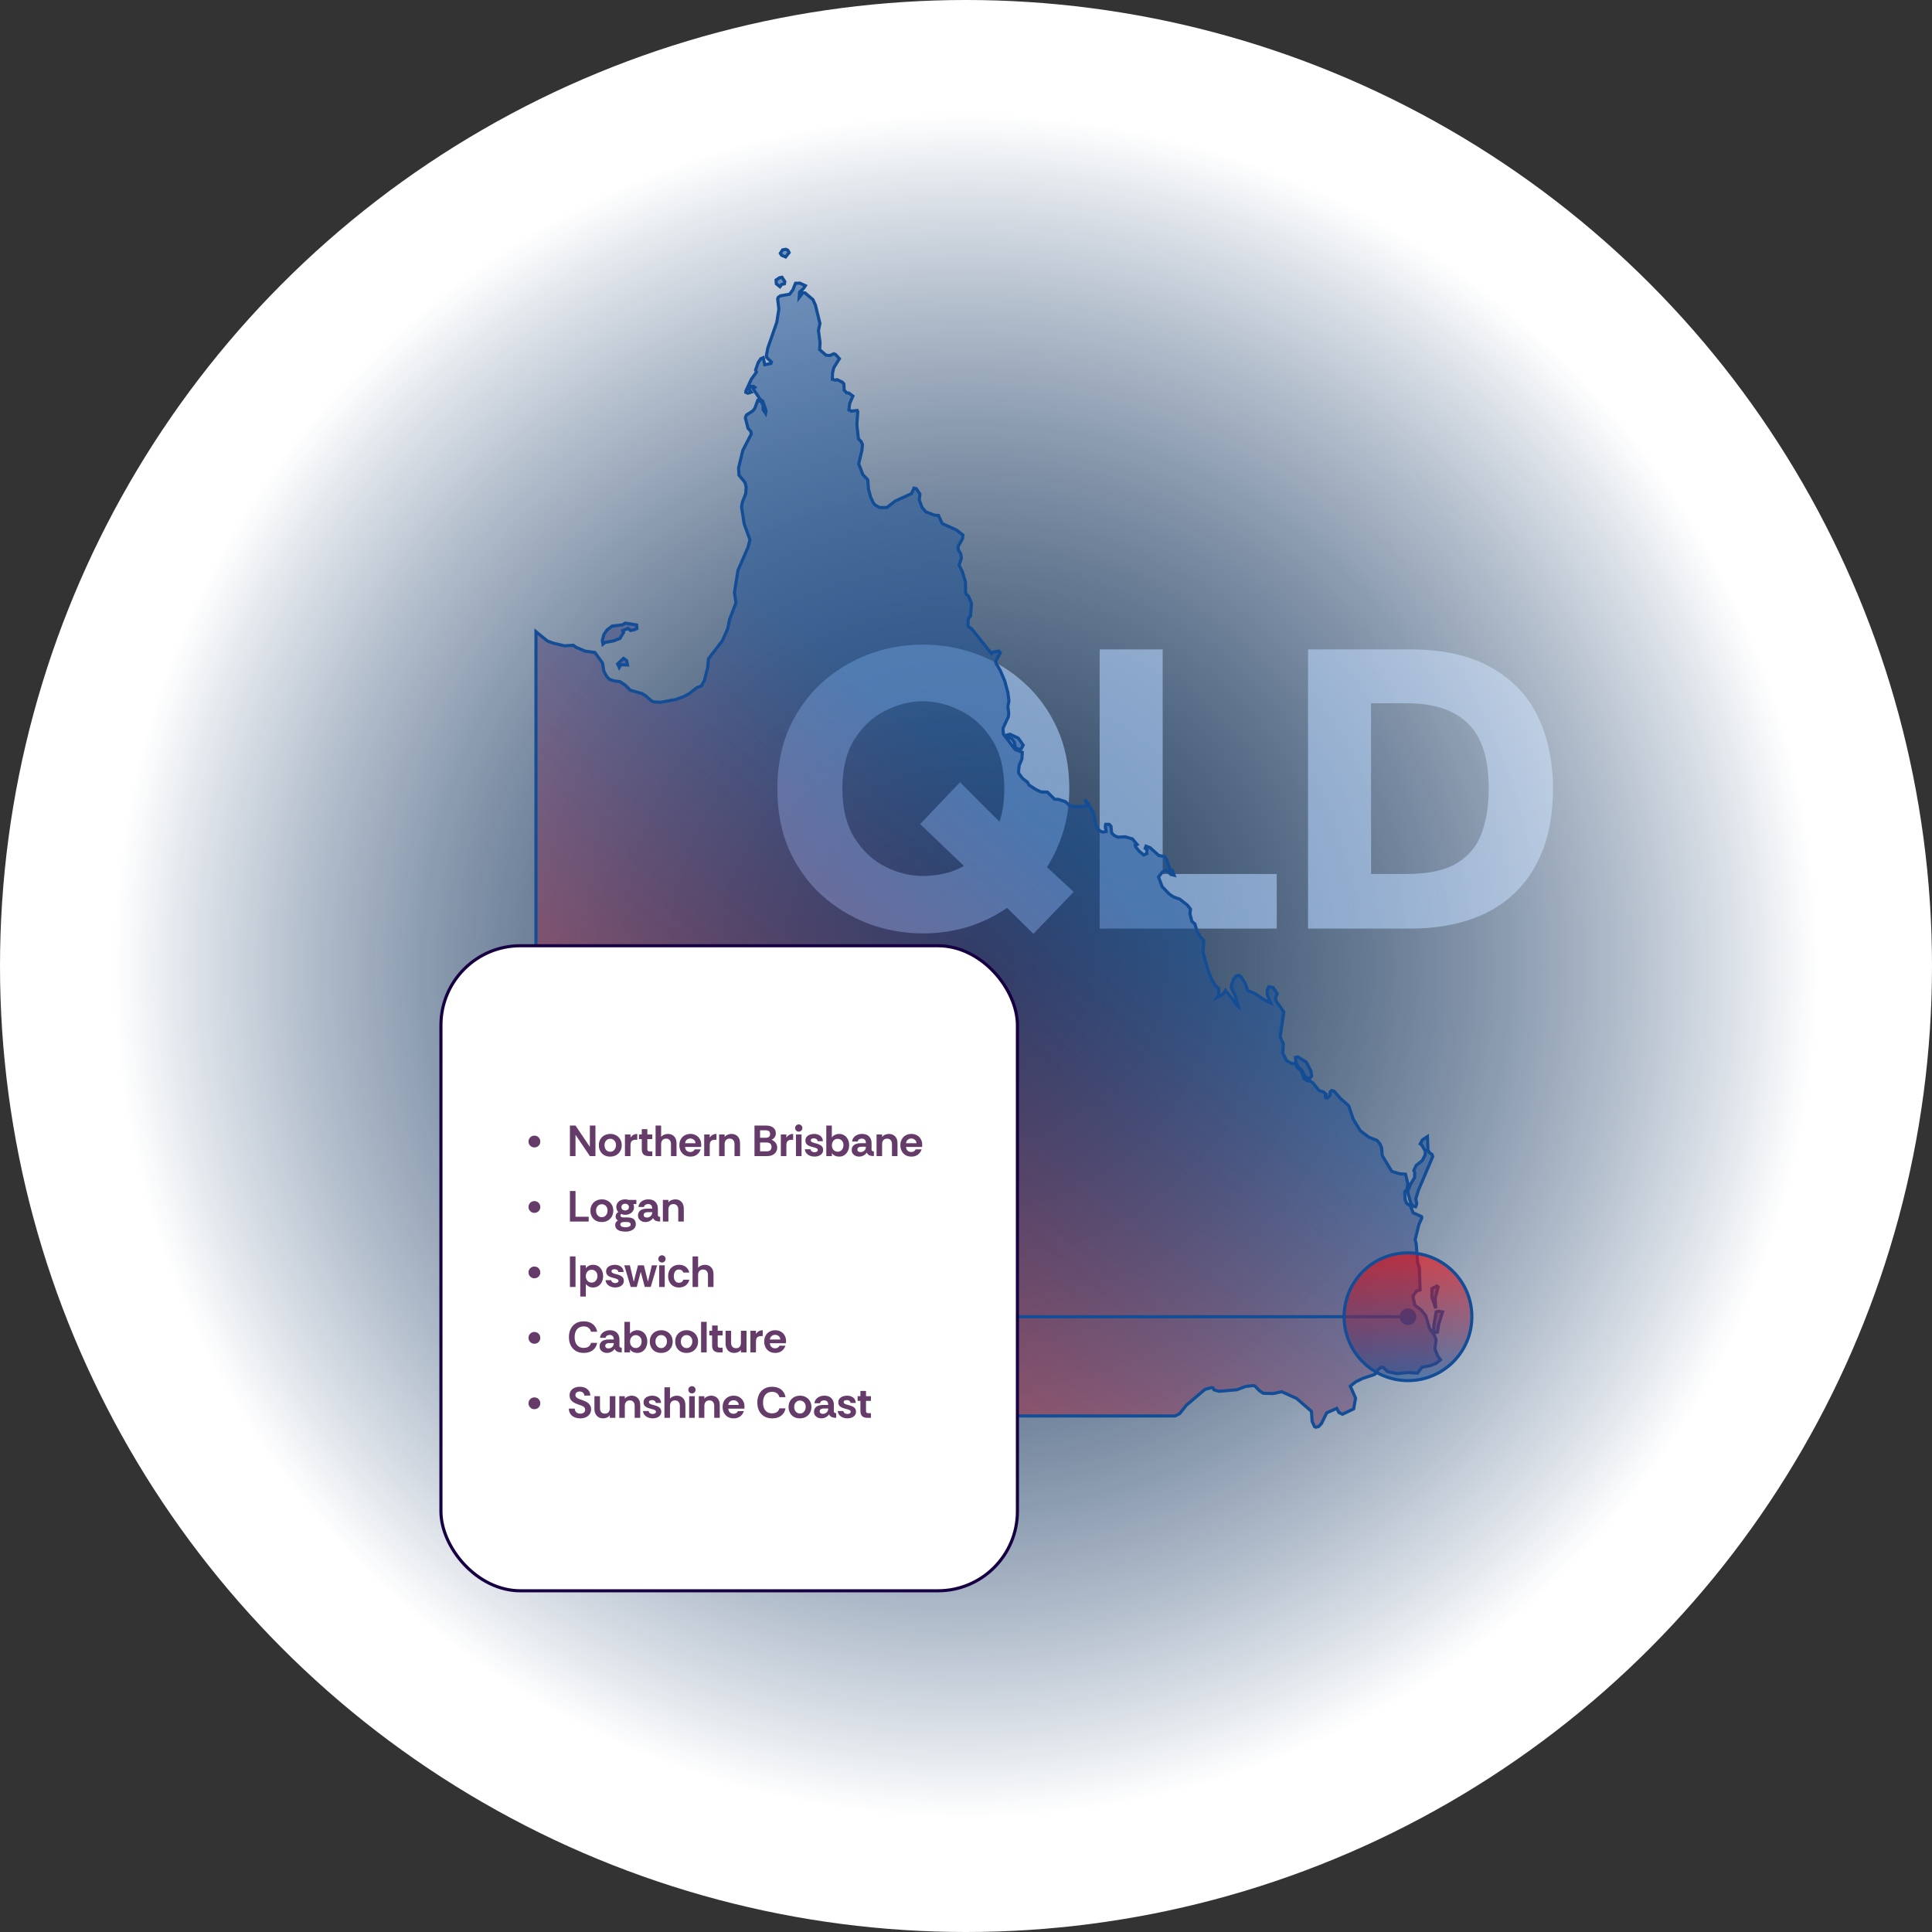
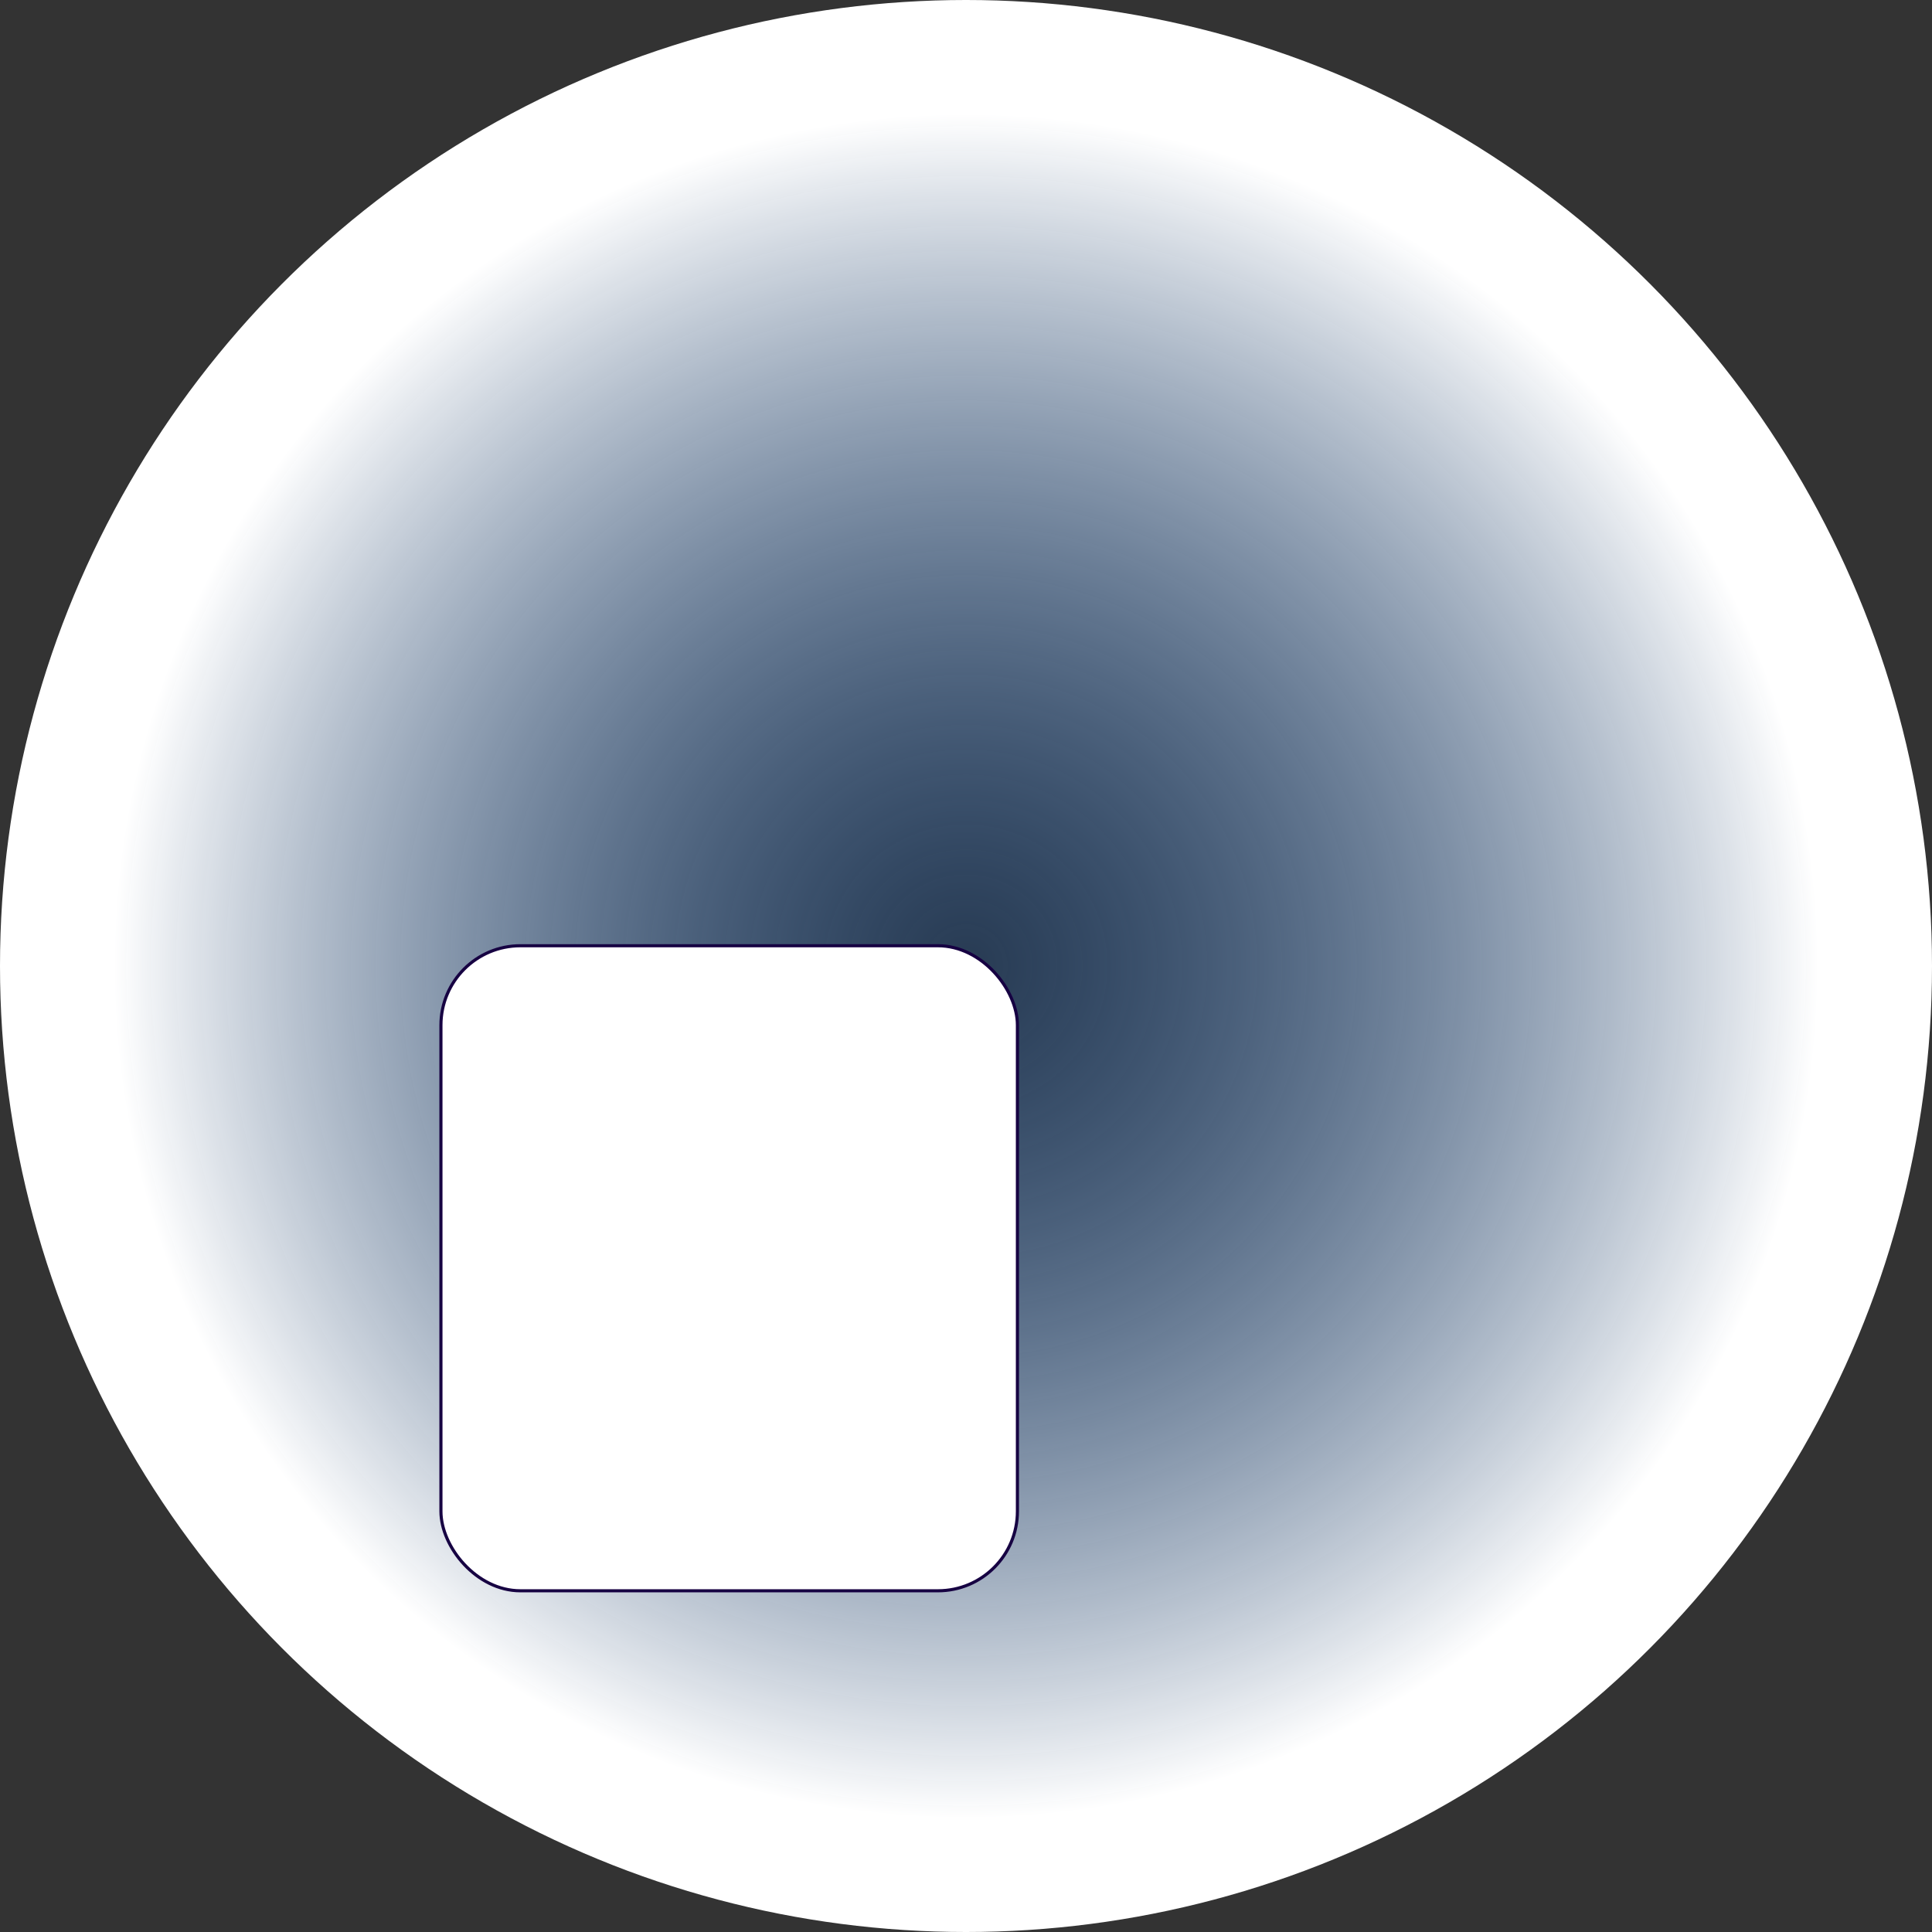
<svg xmlns="http://www.w3.org/2000/svg" width="620" height="620" viewBox="0 0 620 620" fill="none">
  <rect x="0" y="0" width="620" height="620" fill="#333333" stroke="none" />
-   <path d="M331.632 299.664L323.184 291.344C319.344 293.989 315.12 296.037 310.512 297.488C305.904 298.853 301.125 299.536 296.176 299.536C290.032 299.536 284.144 298.469 278.512 296.336C272.965 294.203 267.973 291.131 263.536 287.12C259.184 283.109 255.728 278.245 253.168 272.528C250.693 266.811 249.456 260.368 249.456 253.2C249.456 246.032 250.693 239.589 253.168 233.872C255.728 228.155 259.184 223.291 263.536 219.28C267.973 215.269 272.965 212.197 278.512 210.064C284.144 207.931 290.032 206.864 296.176 206.864C302.32 206.864 308.208 207.931 313.84 210.064C319.472 212.197 324.464 215.269 328.816 219.28C333.253 223.291 336.752 228.155 339.312 233.872C341.872 239.589 343.152 246.032 343.152 253.2C343.152 257.979 342.512 262.501 341.232 266.768C339.952 270.949 338.203 274.789 335.984 278.288L344.56 286.224L331.632 299.664ZM270.32 253.072C270.32 259.387 271.6 264.635 274.16 268.816C276.72 272.912 279.963 275.984 283.888 278.032C287.899 280.08 291.995 281.104 296.176 281.104C298.48 281.104 300.741 280.848 302.96 280.336C305.264 279.824 307.397 279.013 309.36 277.904L295.28 264.464L308.08 251.024L320.752 263.696C321.264 262.16 321.648 260.496 321.904 258.704C322.16 256.912 322.288 255.035 322.288 253.072C322.288 246.672 320.965 241.424 318.32 237.328C315.675 233.147 312.347 230.075 308.336 228.112C304.325 226.064 300.272 225.04 296.176 225.04C292.08 225.04 288.027 226.064 284.016 228.112C280.091 230.075 276.805 233.147 274.16 237.328C271.6 241.424 270.32 246.672 270.32 253.072ZM352.891 298V208.4H373.115V280.464H409.723V298H352.891ZM419.766 298V208.4H452.406C463.158 208.4 471.905 210.363 478.646 214.288C485.473 218.128 490.465 223.419 493.622 230.16C496.779 236.816 498.358 244.453 498.358 253.072C498.358 262.885 496.481 271.163 492.726 277.904C489.057 284.56 483.766 289.595 476.854 293.008C470.027 296.336 461.878 298 452.406 298H419.766ZM439.99 280.464H451.382C458.379 280.464 463.755 279.312 467.51 277.008C471.35 274.704 473.995 271.504 475.446 267.408C476.982 263.312 477.75 258.533 477.75 253.072C477.75 243.429 475.531 236.475 471.094 232.208C466.742 227.856 460.171 225.68 451.382 225.68H439.99V280.464Z" fill="#B4C6DE" />
  <circle cx="310" cy="310" r="310" fill="url(#paint0_radial_45_21)" />
-   <path d="M396.198 321.48V321.79L397.354 322.893L396.388 319.568L395.164 317.052L395.181 316.105L395.905 314.192L396.647 313.227L397.474 313.003L398.13 313.279L399.561 315.484L400.406 317.879L402.682 318.81L405.648 320.843L407.769 321.808L406.682 319.24L406.665 317.724L407.182 316.673L408.545 316.914L409.872 318.896L409.32 320.171L409.458 321.153L411.993 324.754L410.803 332.801L411.855 334.972L411.631 337.866L412.873 340.382L414.39 341.209L415.787 341.416L416.321 342.639L417.597 343.604L418.494 346.188L419.822 346.912H420.442L421.322 347.532L423.305 349.979L424.581 350.358L425.581 351.151L425.288 351.616L425.409 352.184L425.926 352.391L426.84 351.495L426.874 350.392L427.323 349.962L428.15 350.203L430.099 352.443L432.823 354.872L434.254 359.128L436.531 362.85L439.255 364.935L441.893 365.969L442.824 367.037L443.376 368.364L443.566 370.827L446.635 375.91L449.204 376.686L451.049 376.806L451.774 379.839L451.55 381.665L450.791 382.441L450.894 384.853L451.308 386.007L451.929 386.593L452.498 386.748L453.498 389.195L456.188 390.418L456.257 390.918L455.36 392.865L454.136 397.862L454.481 399.205L454.946 405.357L455.464 406.614L455.722 413.972L454.567 414.333L453.429 415.936L453.998 418.796L456.05 420.381L457.567 422.277L458.74 426.291L460.326 428.514L460.878 430.013L460.464 432.821L461.395 435.165L462.258 436.371L460.861 437.508L458.809 438.301L456.309 438.766L454.877 440.661L451.791 440.454L448.29 440.816L445.221 440.144L443.997 438.886L443.169 438.766L442.1 439.662L441.721 440.627L440.962 441.144L437.237 442.367L435.134 443.401L433.323 444.831L435.013 448.656L434.41 452.119L430.823 453.842L429.668 453.291L428.978 451.964L425.753 453.394L424.064 456.84L423.167 457.788L422.253 458.012L421.839 457.822L421.08 456.134L420.856 452.895L416.08 448.777L411.355 446.623L408.527 447.209L405.406 447.122L404.113 446.244L402.682 444.762L402.164 444.641L399.63 444.951L396.94 445.985L391.18 446.485L389.542 446.003L389.249 445.382L388.766 445.296L386.697 445.865L380.714 450.948L378.524 453.687L377.093 454.394H321H297.17H268.028L230.438 454.376L228.196 454.428L228.162 391.469H172V202.713L175.638 205.677L177.432 206.366L181.104 207.245L183.967 207.072L184.864 207.727L187.778 208.95L190.916 209.398L193.365 212.793L193.761 215.308L194.709 217.135L195.606 218.013L197.037 218.513L198.917 218.737L200.762 219.96L202.279 221.494L205.987 222.562L207.263 223.32L209.073 224.94L209.815 225.25L211.936 225.371L216.884 224.475L219.454 223.527L221.057 222.665L223.644 220.667L225.058 220.167L226.041 218.375L227.093 214.309L227.368 211.397L231.817 205.625L233.542 201.731L234.093 198.905L236.18 193.426L235.697 190.169L236.818 183.036L240.077 175.576L240.663 173.215L238.818 168.149L237.973 162.722L238.249 161.137L239.318 158.397L239.456 156.261L239.042 154.762L237.163 152.522L237.007 150.213L238.37 144.561L241.111 139.237L240.904 138.393L240.042 137.428L239.197 134.12L239.353 133.568L239.594 133.138L241.508 131.932L242.232 131.053L243.146 128.52L244.267 128.865L244.87 129.898L244.888 131.432L245.681 132.638L245.836 131.828L244.784 128.761L243.957 128.158L241.68 124.747L242.232 124.299L241.87 124.023L240.646 123.937L240.491 125.057L241.077 125.849L239.991 126.194L239.335 125.901L239.37 125.47L241.129 121.662L242.767 119.405L242.474 118.751L243.319 116.338L244.129 115.132L244.939 114.77L245.405 117.045L247.405 116.648L247.56 116.183L246.043 114.701L245.974 113.926L246.388 111.721L249.268 103.45L249.94 99.229L249.561 95.903L249.733 95.438L250.423 94.939L253.389 94.422L254.441 93.026L255.285 90.907L256.682 90.855L258.441 91.682L257.855 92.578L256.613 93.715L256.475 95.455L257.665 93.939L258.338 93.991L260.872 96.145L261.683 97.919L263.131 103.812L262.648 106.086L263.166 109.963L263.028 112.186L265.062 113.978L266.356 114.081L267.58 113.53L268.115 113.737L269.373 115.115L267.563 118.027L267.183 119.629L267.097 121.714L268.063 121.99L268.649 121.835L270.304 122.645L270.822 123.213L270.891 125.212L271.718 126.073L272.425 126.142L273.701 127.107L272.667 129.502L272.425 131.518L273.236 131.932L275.081 131.725L275.271 132.104L274.977 136.291L275.409 140.219L275.546 140.909L276.288 141.615L276.771 142.649L276.616 144.441L275.564 148.852L276.891 152.298L278.478 153.969L278.719 157.07L279.443 159.638L280.288 161.447L280.926 162.136L282.271 162.86L284.599 162.877L287.255 160.809L292.531 158.397L293.307 156.657L294.049 156.829L295.221 158.587L294.997 160.413L295.894 162.842L297.066 164.238L299.894 165.324L301.17 165.41L302.343 168.012L306.964 170.096L309.016 171.699L308.895 172.836L307.481 175.334L307.55 176.472L308.292 177.695L308.533 179.125L307.774 181.348L308.826 183.432L309.844 186.896V190.393L310.792 191.341L311.775 193.633L311.464 197.596L310.757 198.578L310.637 200.576L310.809 201.145L311.792 201.765L318.189 209.743L318.81 209.226L320.552 208.933L321 209.484L319.551 212.224L319.638 212.827L320.965 215.101L322.431 218.53L323.431 222.2L323.776 224.905L323.431 226.766L323.707 228.765L323.586 230.057L321.862 233.71L322 235.588L325.794 240.55L328.07 241.412L327.932 243.6L327.087 245.564L326.845 247.649L327.018 248.304L328.104 249.751L329.742 251.026L330.208 251.922L332.398 253.352L334.07 254.145L336.122 254.197L338.416 256.488L339.692 256.54L341.916 257.264L343.175 258.452L345.313 258.9L348.658 258.642L348.934 258.056L348.089 256.592L349.158 257.815L350.969 261.071L351.71 264.862L352.159 265.775L353.107 266.792L354.124 267.033L354.987 266.826L354.693 265.224L354.831 264.535L355.97 264.552L356.521 265.138L356.745 267.326L357.642 268.17L358.763 268.653L361.108 268.549L363.419 269.221L364.902 271.013L364.298 271.254L364.453 271.789L365.557 273.15L367.04 274.356L368.023 273.925L368.092 272.753L367.505 272.219L367.764 271.53L369.057 272.013L371.885 274.545L373.678 274.873L374.316 275.752L375.506 279.094L376.213 279.284L376.782 280.869L375.73 280.61L374.834 279.697L374.075 279.335L373.161 279.714L371.782 281.42L372.937 284.522L375.196 286.882L376.541 287.813L378.541 288.519L381.024 290.449L382.042 291.741L381.852 293.223L382.507 295.704L383.438 296.497L384.162 298.874L385.232 300.752L386.301 301.769L386.059 305.577L387.766 311.676L389.06 314.812L390.249 316.518L391.06 317.173L391.111 319.223L390.542 320.085L391.801 319.447L392.801 318.62L393.267 317.845L396.198 321.48ZM454.308 387.265L453.498 387.093L452.739 386.076L451.722 382.372L452.722 379.925L453.981 377.84L453.964 376.065L453.705 375.617L454.481 373.998L456.429 372.43L457.292 370.741L457.447 369.828L457.257 369.122L456.136 367.295L455.774 367.088L456.481 365.779L458.085 364.728L458.24 368.932L458.671 369.88L459.568 370.466L459.757 371.189L455.188 381.941L454.36 384.646L454.636 386.317L454.308 387.265ZM193.485 206.71L193.296 205.573L193.796 203.592L194.865 202.11L196.434 200.921L199.676 200.525L200.693 199.973L204.297 200.559L204.4 201.696L203.59 202.076L202.366 202.334L201.555 201.679L199.831 202.368L200.107 202.971L198.951 204.884L196.865 205.677L194.158 206.176L193.485 206.71ZM419.598 346.085L418.58 345.137L417.856 343.535L416.597 342.398L415.873 340.778L415.701 339.365L416.528 339.176L419.149 340.83L419.511 341.433L420.718 343.742L420.943 345.327L420.442 345.93L419.598 346.085ZM327.173 240.516L325.88 240.016L325.518 238.224L324.69 237.104L323.828 236.691L323.362 235.829L324.138 235.64L326.794 236.88L328.346 239.12L327.794 240.189L327.173 240.516ZM460.395 427.583L460.068 426.86L460.171 425.068L460.895 420.967L461.62 420.795L462.913 421.019L461.671 425.12L461.275 427.48L460.395 427.583ZM460.74 419.864L459.499 416.384V413.558L461.102 412.679L461.516 412.99L460.551 416.642L460.74 419.864ZM250.302 92.009L249.13 91.062L249.043 89.873L250.164 89.132L250.94 88.977L251.854 90.355L251.733 91.062L250.837 91.286L250.302 92.009ZM252.113 82.464L250.819 81.912L250.423 81.292L251.147 80.189L252.182 80L252.802 80.293L253.233 81.051L252.113 82.464ZM198.727 214.188L198.193 213.068L200.107 211.276L201.072 211.966L201.383 213.396L199.176 213.344L198.727 214.188Z" fill="url(#paint1_linear_45_21)" fill-opacity="0.48" stroke="#134D96" />
-   <path d="M451.839 419.885C450.366 419.885 449.172 421.079 449.172 422.551C449.172 424.024 450.366 425.218 451.839 425.218C453.311 425.218 454.505 424.024 454.505 422.551C454.505 421.079 453.311 419.885 451.839 419.885ZM326.839 422.551L326.839 423.051L451.839 423.051L451.839 422.551L451.839 422.051L326.839 422.051L326.839 422.551Z" fill="#134D96" />
-   <circle cx="451.839" cy="422.551" r="20.5" fill="url(#paint2_linear_45_21)" fill-opacity="0.57" stroke="#134D96" />
  <rect x="141.5" y="303.5" width="185" height="207" rx="25.5" fill="white" stroke="#160042" />
-   <path d="M171.487 368.228C171.141 368.228 170.824 368.144 170.535 367.976C170.255 367.808 170.026 367.579 169.849 367.29C169.681 367.001 169.597 366.683 169.597 366.338C169.597 365.983 169.681 365.661 169.849 365.372C170.026 365.083 170.255 364.854 170.535 364.686C170.824 364.518 171.141 364.434 171.487 364.434C171.851 364.434 172.173 364.518 172.453 364.686C172.742 364.854 172.971 365.083 173.139 365.372C173.307 365.661 173.391 365.983 173.391 366.338C173.391 366.693 173.307 367.015 173.139 367.304C172.971 367.584 172.742 367.808 172.453 367.976C172.173 368.144 171.851 368.228 171.487 368.228ZM182.896 371V361.2H184.688L189.294 368.046V361.2H191.086V371H189.294L184.688 364.168V371H182.896ZM195.793 371.168C195.093 371.168 194.468 371.019 193.917 370.72C193.376 370.412 192.951 369.983 192.643 369.432C192.335 368.881 192.181 368.247 192.181 367.528C192.181 366.772 192.345 366.123 192.671 365.582C193.007 365.031 193.451 364.611 194.001 364.322C194.561 364.033 195.177 363.888 195.849 363.888C196.549 363.888 197.175 364.042 197.725 364.35C198.276 364.649 198.71 365.069 199.027 365.61C199.354 366.151 199.517 366.791 199.517 367.528C199.517 368.228 199.359 368.853 199.041 369.404C198.724 369.955 198.285 370.389 197.725 370.706C197.175 371.014 196.531 371.168 195.793 371.168ZM195.821 369.614C196.195 369.614 196.517 369.521 196.787 369.334C197.067 369.138 197.287 368.881 197.445 368.564C197.604 368.237 197.683 367.883 197.683 367.5C197.683 367.061 197.595 366.688 197.417 366.38C197.249 366.072 197.025 365.839 196.745 365.68C196.465 365.521 196.157 365.442 195.821 365.442C195.457 365.442 195.135 365.531 194.855 365.708C194.585 365.885 194.37 366.133 194.211 366.45C194.062 366.758 193.987 367.117 193.987 367.528C193.987 367.939 194.067 368.303 194.225 368.62C194.393 368.937 194.617 369.185 194.897 369.362C195.177 369.53 195.485 369.614 195.821 369.614ZM200.554 371V364.056H202.332V365.092C202.574 364.7 202.882 364.401 203.256 364.196C203.629 363.991 204.044 363.888 204.502 363.888V365.764H204.026C203.456 365.764 203.032 365.899 202.752 366.17C202.472 366.441 202.332 366.893 202.332 367.528V371H200.554ZM208.206 371C207.459 371 206.894 370.818 206.512 370.454C206.138 370.09 205.952 369.544 205.952 368.816V365.554H205.056V364.056H205.952V362.362H207.744V364.056H209.326V365.554H207.744V368.83C207.744 369.091 207.814 369.269 207.954 369.362C208.094 369.455 208.276 369.502 208.5 369.502H209.326V371H208.206ZM210.384 371V361.2H212.162V364.868C212.405 364.541 212.727 364.299 213.128 364.14C213.539 363.972 213.949 363.888 214.36 363.888C215.163 363.888 215.821 364.149 216.334 364.672C216.847 365.185 217.104 365.932 217.104 366.912V371H215.326V367.15C215.326 366.627 215.191 366.207 214.92 365.89C214.659 365.563 214.271 365.4 213.758 365.4C213.245 365.4 212.848 365.563 212.568 365.89C212.297 366.207 212.162 366.627 212.162 367.15V371H210.384ZM221.563 371.168C220.835 371.168 220.205 371.009 219.673 370.692C219.151 370.375 218.745 369.941 218.455 369.39C218.166 368.839 218.021 368.219 218.021 367.528C218.021 366.791 218.171 366.151 218.469 365.61C218.768 365.069 219.183 364.649 219.715 364.35C220.247 364.042 220.863 363.888 221.563 363.888C222.254 363.888 222.856 364.037 223.369 364.336C223.892 364.635 224.298 365.045 224.587 365.568C224.886 366.091 225.035 366.693 225.035 367.374C225.035 367.495 225.031 367.617 225.021 367.738C225.012 367.85 224.998 367.957 224.979 368.06H219.827C219.855 368.387 219.939 368.676 220.079 368.928C220.229 369.171 220.425 369.362 220.667 369.502C220.919 369.633 221.204 369.698 221.521 369.698C221.848 369.698 222.128 369.628 222.361 369.488C222.604 369.348 222.795 369.133 222.935 368.844H224.853C224.723 369.255 224.513 369.637 224.223 369.992C223.934 370.347 223.565 370.631 223.117 370.846C222.679 371.061 222.161 371.168 221.563 371.168ZM219.841 366.87H223.187C223.178 366.403 223.005 366.035 222.669 365.764C222.343 365.493 221.955 365.358 221.507 365.358C221.125 365.358 220.77 365.479 220.443 365.722C220.117 365.955 219.916 366.338 219.841 366.87ZM225.984 371V364.056H227.762V365.092C228.004 364.7 228.312 364.401 228.686 364.196C229.059 363.991 229.474 363.888 229.932 363.888V365.764H229.456C228.886 365.764 228.462 365.899 228.182 366.17C227.902 366.441 227.762 366.893 227.762 367.528V371H225.984ZM230.769 371V364.056H232.547V364.868C232.789 364.541 233.111 364.299 233.513 364.14C233.923 363.972 234.334 363.888 234.745 363.888C235.547 363.888 236.205 364.149 236.719 364.672C237.232 365.185 237.489 365.932 237.489 366.912V371H235.711V367.15C235.711 366.627 235.575 366.207 235.305 365.89C235.043 365.563 234.656 365.4 234.143 365.4C233.629 365.4 233.233 365.563 232.953 365.89C232.682 366.207 232.547 366.627 232.547 367.15V371H230.769ZM242.123 371V361.2H245.833C246.85 361.2 247.625 361.429 248.157 361.886C248.698 362.334 248.969 362.927 248.969 363.664C248.969 364.205 248.838 364.649 248.577 364.994C248.315 365.33 247.989 365.582 247.597 365.75C247.923 365.871 248.222 366.053 248.493 366.296C248.773 366.539 248.997 366.828 249.165 367.164C249.333 367.491 249.417 367.85 249.417 368.242C249.417 368.755 249.291 369.222 249.039 369.642C248.787 370.062 248.423 370.393 247.947 370.636C247.471 370.879 246.887 371 246.197 371H242.123ZM243.915 369.474H246.029C246.561 369.474 246.953 369.353 247.205 369.11C247.466 368.867 247.597 368.517 247.597 368.06C247.597 367.603 247.461 367.253 247.191 367.01C246.92 366.767 246.523 366.646 246.001 366.646H243.915V369.474ZM243.915 365.12H245.679C246.183 365.12 246.551 365.022 246.785 364.826C247.018 364.621 247.135 364.317 247.135 363.916C247.135 363.533 247.018 363.239 246.785 363.034C246.561 362.829 246.183 362.726 245.651 362.726H243.915V365.12ZM250.579 371V364.056H252.357V365.092C252.6 364.7 252.908 364.401 253.281 364.196C253.655 363.991 254.07 363.888 254.527 363.888V365.764H254.051C253.482 365.764 253.057 365.899 252.777 366.17C252.497 366.441 252.357 366.893 252.357 367.528V371H250.579ZM256.33 363.16C256.013 363.16 255.738 363.048 255.504 362.824C255.28 362.591 255.168 362.315 255.168 361.998C255.168 361.671 255.28 361.396 255.504 361.172C255.738 360.948 256.013 360.836 256.33 360.836C256.657 360.836 256.932 360.948 257.156 361.172C257.38 361.396 257.492 361.671 257.492 361.998C257.492 362.315 257.38 362.591 257.156 362.824C256.932 363.048 256.657 363.16 256.33 363.16ZM255.434 371V364.056H257.226V371H255.434ZM261.378 371.168C260.856 371.168 260.366 371.075 259.908 370.888C259.451 370.692 259.073 370.417 258.774 370.062C258.485 369.707 258.326 369.292 258.298 368.816H260.09C260.137 369.115 260.282 369.348 260.524 369.516C260.776 369.684 261.056 369.768 261.364 369.768C261.626 369.768 261.868 369.712 262.092 369.6C262.326 369.479 262.442 369.292 262.442 369.04C262.442 368.844 262.358 368.69 262.19 368.578C262.022 368.466 261.826 368.377 261.602 368.312C261.378 368.247 261.173 368.191 260.986 368.144C260.52 368.032 260.095 367.901 259.712 367.752C259.33 367.593 259.026 367.379 258.802 367.108C258.578 366.828 258.466 366.459 258.466 366.002C258.466 365.554 258.592 365.171 258.844 364.854C259.106 364.537 259.446 364.299 259.866 364.14C260.296 363.972 260.758 363.888 261.252 363.888C262.027 363.888 262.68 364.084 263.212 364.476C263.744 364.868 264.034 365.447 264.08 366.212H262.386C262.358 365.913 262.232 365.689 262.008 365.54C261.794 365.381 261.523 365.302 261.196 365.302C260.935 365.302 260.702 365.349 260.496 365.442C260.291 365.535 260.188 365.713 260.188 365.974C260.188 366.161 260.272 366.315 260.44 366.436C260.608 366.548 260.809 366.641 261.042 366.716C261.276 366.781 261.481 366.837 261.658 366.884C262.144 367.005 262.568 367.145 262.932 367.304C263.306 367.463 263.6 367.677 263.814 367.948C264.029 368.219 264.141 368.583 264.15 369.04C264.15 369.497 264.02 369.885 263.758 370.202C263.506 370.519 263.17 370.762 262.75 370.93C262.33 371.089 261.873 371.168 261.378 371.168ZM269.283 371.168C268.816 371.168 268.378 371.079 267.967 370.902C267.566 370.715 267.23 370.431 266.959 370.048V371H265.167V361.2H266.945V365.036C267.206 364.653 267.542 364.369 267.953 364.182C268.364 363.986 268.807 363.888 269.283 363.888C269.946 363.888 270.515 364.051 270.991 364.378C271.476 364.695 271.85 365.129 272.111 365.68C272.372 366.221 272.503 366.828 272.503 367.5C272.503 368.163 272.372 368.774 272.111 369.334C271.85 369.894 271.476 370.342 270.991 370.678C270.515 371.005 269.946 371.168 269.283 371.168ZM268.807 369.6C269.18 369.6 269.507 369.507 269.787 369.32C270.067 369.133 270.286 368.881 270.445 368.564C270.604 368.237 270.683 367.883 270.683 367.5C270.683 367.061 270.594 366.693 270.417 366.394C270.249 366.086 270.02 365.853 269.731 365.694C269.451 365.535 269.143 365.456 268.807 365.456C268.443 365.456 268.121 365.545 267.841 365.722C267.57 365.899 267.356 366.147 267.197 366.464C267.038 366.772 266.959 367.127 266.959 367.528C266.959 367.939 267.038 368.303 267.197 368.62C267.365 368.928 267.589 369.171 267.869 369.348C268.149 369.516 268.462 369.6 268.807 369.6ZM275.662 371.168C275.252 371.168 274.869 371.084 274.514 370.916C274.16 370.748 273.87 370.51 273.646 370.202C273.432 369.885 273.324 369.511 273.324 369.082C273.324 368.569 273.45 368.149 273.702 367.822C273.954 367.495 274.3 367.253 274.738 367.094C275.186 366.935 275.686 366.856 276.236 366.856H277.888C277.888 366.539 277.837 366.273 277.734 366.058C277.641 365.843 277.496 365.68 277.3 365.568C277.114 365.447 276.88 365.386 276.6 365.386C276.274 365.386 275.98 365.461 275.718 365.61C275.466 365.75 275.312 365.988 275.256 366.324H273.464C273.511 365.82 273.684 365.386 273.982 365.022C274.281 364.658 274.664 364.378 275.13 364.182C275.597 363.986 276.096 363.888 276.628 363.888C277.282 363.888 277.832 364.009 278.28 364.252C278.738 364.495 279.088 364.84 279.33 365.288C279.573 365.727 279.694 366.249 279.694 366.856V368.97C279.713 369.175 279.788 369.315 279.918 369.39C280.049 369.465 280.222 369.502 280.436 369.502V371C279.998 371 279.629 370.958 279.33 370.874C279.041 370.79 278.803 370.669 278.616 370.51C278.43 370.342 278.271 370.132 278.14 369.88C277.926 370.244 277.59 370.552 277.132 370.804C276.684 371.047 276.194 371.168 275.662 371.168ZM276.18 369.726C276.488 369.726 276.768 369.656 277.02 369.516C277.282 369.376 277.492 369.18 277.65 368.928C277.809 368.676 277.888 368.387 277.888 368.06V368.004H276.348C276.143 368.004 275.947 368.037 275.76 368.102C275.574 368.158 275.424 368.251 275.312 368.382C275.2 368.503 275.144 368.671 275.144 368.886C275.144 369.175 275.242 369.39 275.438 369.53C275.644 369.661 275.891 369.726 276.18 369.726ZM281.3 371V364.056H283.078V364.868C283.321 364.541 283.643 364.299 284.044 364.14C284.455 363.972 284.865 363.888 285.276 363.888C286.079 363.888 286.737 364.149 287.25 364.672C287.763 365.185 288.02 365.932 288.02 366.912V371H286.242V367.15C286.242 366.627 286.107 366.207 285.836 365.89C285.575 365.563 285.187 365.4 284.674 365.4C284.161 365.4 283.764 365.563 283.484 365.89C283.213 366.207 283.078 366.627 283.078 367.15V371H281.3ZM292.479 371.168C291.751 371.168 291.121 371.009 290.589 370.692C290.067 370.375 289.661 369.941 289.371 369.39C289.082 368.839 288.937 368.219 288.937 367.528C288.937 366.791 289.087 366.151 289.385 365.61C289.684 365.069 290.099 364.649 290.631 364.35C291.163 364.042 291.779 363.888 292.479 363.888C293.17 363.888 293.772 364.037 294.285 364.336C294.808 364.635 295.214 365.045 295.503 365.568C295.802 366.091 295.951 366.693 295.951 367.374C295.951 367.495 295.947 367.617 295.937 367.738C295.928 367.85 295.914 367.957 295.895 368.06H290.743C290.771 368.387 290.855 368.676 290.995 368.928C291.145 369.171 291.341 369.362 291.583 369.502C291.835 369.633 292.12 369.698 292.437 369.698C292.764 369.698 293.044 369.628 293.277 369.488C293.52 369.348 293.711 369.133 293.851 368.844H295.769C295.639 369.255 295.429 369.637 295.139 369.992C294.85 370.347 294.481 370.631 294.033 370.846C293.595 371.061 293.077 371.168 292.479 371.168ZM290.757 366.87H294.103C294.094 366.403 293.921 366.035 293.585 365.764C293.259 365.493 292.871 365.358 292.423 365.358C292.041 365.358 291.686 365.479 291.359 365.722C291.033 365.955 290.832 366.338 290.757 366.87ZM171.487 389.228C171.141 389.228 170.824 389.144 170.535 388.976C170.255 388.808 170.026 388.579 169.849 388.29C169.681 388.001 169.597 387.683 169.597 387.338C169.597 386.983 169.681 386.661 169.849 386.372C170.026 386.083 170.255 385.854 170.535 385.686C170.824 385.518 171.141 385.434 171.487 385.434C171.851 385.434 172.173 385.518 172.453 385.686C172.742 385.854 172.971 386.083 173.139 386.372C173.307 386.661 173.391 386.983 173.391 387.338C173.391 387.693 173.307 388.015 173.139 388.304C172.971 388.584 172.742 388.808 172.453 388.976C172.173 389.144 171.851 389.228 171.487 389.228ZM182.896 392V382.2H184.688V390.474H188.916V392H182.896ZM193.086 392.168C192.386 392.168 191.761 392.019 191.21 391.72C190.669 391.412 190.244 390.983 189.936 390.432C189.628 389.881 189.474 389.247 189.474 388.528C189.474 387.772 189.638 387.123 189.964 386.582C190.3 386.031 190.744 385.611 191.294 385.322C191.854 385.033 192.47 384.888 193.142 384.888C193.842 384.888 194.468 385.042 195.018 385.35C195.569 385.649 196.003 386.069 196.32 386.61C196.647 387.151 196.81 387.791 196.81 388.528C196.81 389.228 196.652 389.853 196.334 390.404C196.017 390.955 195.578 391.389 195.018 391.706C194.468 392.014 193.824 392.168 193.086 392.168ZM193.114 390.614C193.488 390.614 193.81 390.521 194.08 390.334C194.36 390.138 194.58 389.881 194.738 389.564C194.897 389.237 194.976 388.883 194.976 388.5C194.976 388.061 194.888 387.688 194.71 387.38C194.542 387.072 194.318 386.839 194.038 386.68C193.758 386.521 193.45 386.442 193.114 386.442C192.75 386.442 192.428 386.531 192.148 386.708C191.878 386.885 191.663 387.133 191.504 387.45C191.355 387.758 191.28 388.117 191.28 388.528C191.28 388.939 191.36 389.303 191.518 389.62C191.686 389.937 191.91 390.185 192.19 390.362C192.47 390.53 192.778 390.614 193.114 390.614ZM200.776 395.248C200.141 395.248 199.572 395.178 199.068 395.038C198.564 394.898 198.163 394.669 197.864 394.352C197.575 394.044 197.43 393.638 197.43 393.134C197.43 392.807 197.5 392.523 197.64 392.28C197.78 392.047 197.995 391.841 198.284 391.664C198.041 391.524 197.859 391.347 197.738 391.132C197.617 390.917 197.556 390.67 197.556 390.39C197.556 389.774 197.845 389.298 198.424 388.962C198.219 388.747 198.06 388.505 197.948 388.234C197.836 387.954 197.78 387.665 197.78 387.366C197.78 386.862 197.901 386.428 198.144 386.064C198.387 385.691 198.723 385.401 199.152 385.196C199.581 384.991 200.071 384.888 200.622 384.888C201.023 384.888 201.392 384.944 201.728 385.056H204.22V386.4H203.254C203.31 386.559 203.357 386.717 203.394 386.876C203.441 387.035 203.464 387.198 203.464 387.366C203.464 387.851 203.338 388.281 203.086 388.654C202.834 389.027 202.493 389.321 202.064 389.536C201.644 389.741 201.163 389.844 200.622 389.844C200.389 389.844 200.174 389.825 199.978 389.788C199.782 389.741 199.591 389.671 199.404 389.578C199.199 389.681 199.096 389.844 199.096 390.068C199.096 390.479 199.437 390.684 200.118 390.684H201.392C201.952 390.684 202.428 390.763 202.82 390.922C203.221 391.071 203.525 391.309 203.73 391.636C203.935 391.963 204.038 392.378 204.038 392.882C204.038 393.367 203.893 393.787 203.604 394.142C203.315 394.497 202.923 394.767 202.428 394.954C201.933 395.15 201.383 395.248 200.776 395.248ZM200.776 393.848C201.224 393.848 201.602 393.773 201.91 393.624C202.227 393.484 202.386 393.269 202.386 392.98C202.386 392.429 202.003 392.154 201.238 392.154H200.23C199.857 392.154 199.567 392.224 199.362 392.364C199.166 392.504 199.068 392.709 199.068 392.98C199.068 393.195 199.147 393.363 199.306 393.484C199.465 393.615 199.675 393.708 199.936 393.764C200.197 393.82 200.477 393.848 200.776 393.848ZM200.608 388.444C200.963 388.444 201.252 388.346 201.476 388.15C201.709 387.945 201.826 387.683 201.826 387.366C201.826 387.058 201.709 386.801 201.476 386.596C201.252 386.391 200.963 386.288 200.608 386.288C200.253 386.288 199.964 386.391 199.74 386.596C199.525 386.801 199.418 387.058 199.418 387.366C199.418 387.683 199.521 387.945 199.726 388.15C199.941 388.346 200.235 388.444 200.608 388.444ZM207.084 392.168C206.674 392.168 206.291 392.084 205.936 391.916C205.582 391.748 205.292 391.51 205.068 391.202C204.854 390.885 204.746 390.511 204.746 390.082C204.746 389.569 204.872 389.149 205.124 388.822C205.376 388.495 205.722 388.253 206.16 388.094C206.608 387.935 207.108 387.856 207.658 387.856H209.31C209.31 387.539 209.259 387.273 209.156 387.058C209.063 386.843 208.918 386.68 208.722 386.568C208.536 386.447 208.302 386.386 208.022 386.386C207.696 386.386 207.402 386.461 207.14 386.61C206.888 386.75 206.734 386.988 206.678 387.324H204.886C204.933 386.82 205.106 386.386 205.404 386.022C205.703 385.658 206.086 385.378 206.552 385.182C207.019 384.986 207.518 384.888 208.05 384.888C208.704 384.888 209.254 385.009 209.702 385.252C210.16 385.495 210.51 385.84 210.752 386.288C210.995 386.727 211.116 387.249 211.116 387.856V389.97C211.135 390.175 211.21 390.315 211.34 390.39C211.471 390.465 211.644 390.502 211.858 390.502V392C211.42 392 211.051 391.958 210.752 391.874C210.463 391.79 210.225 391.669 210.038 391.51C209.852 391.342 209.693 391.132 209.562 390.88C209.348 391.244 209.012 391.552 208.554 391.804C208.106 392.047 207.616 392.168 207.084 392.168ZM207.602 390.726C207.91 390.726 208.19 390.656 208.442 390.516C208.704 390.376 208.914 390.18 209.072 389.928C209.231 389.676 209.31 389.387 209.31 389.06V389.004H207.77C207.565 389.004 207.369 389.037 207.182 389.102C206.996 389.158 206.846 389.251 206.734 389.382C206.622 389.503 206.566 389.671 206.566 389.886C206.566 390.175 206.664 390.39 206.86 390.53C207.066 390.661 207.313 390.726 207.602 390.726ZM212.722 392V385.056H214.5V385.868C214.742 385.541 215.064 385.299 215.466 385.14C215.876 384.972 216.287 384.888 216.698 384.888C217.5 384.888 218.158 385.149 218.672 385.672C219.185 386.185 219.442 386.932 219.442 387.912V392H217.664V388.15C217.664 387.627 217.528 387.207 217.258 386.89C216.996 386.563 216.609 386.4 216.096 386.4C215.582 386.4 215.186 386.563 214.906 386.89C214.635 387.207 214.5 387.627 214.5 388.15V392H212.722ZM171.487 410.228C171.141 410.228 170.824 410.144 170.535 409.976C170.255 409.808 170.026 409.579 169.849 409.29C169.681 409.001 169.597 408.683 169.597 408.338C169.597 407.983 169.681 407.661 169.849 407.372C170.026 407.083 170.255 406.854 170.535 406.686C170.824 406.518 171.141 406.434 171.487 406.434C171.851 406.434 172.173 406.518 172.453 406.686C172.742 406.854 172.971 407.083 173.139 407.372C173.307 407.661 173.391 407.983 173.391 408.338C173.391 408.693 173.307 409.015 173.139 409.304C172.971 409.584 172.742 409.808 172.453 409.976C172.173 410.144 171.851 410.228 171.487 410.228ZM182.896 413V403.2H184.688V413H182.896ZM186.212 416.08V406.056H187.99V407.022C188.261 406.649 188.597 406.369 188.998 406.182C189.409 405.986 189.852 405.888 190.328 405.888C191 405.888 191.574 406.051 192.05 406.378C192.535 406.705 192.904 407.143 193.156 407.694C193.417 408.235 193.548 408.837 193.548 409.5C193.548 410.163 193.417 410.774 193.156 411.334C192.895 411.894 192.521 412.342 192.036 412.678C191.56 413.005 190.991 413.168 190.328 413.168C189.74 413.168 189.25 413.047 188.858 412.804C188.475 412.561 188.191 412.309 188.004 412.048V416.08H186.212ZM189.852 411.6C190.225 411.6 190.552 411.507 190.832 411.32C191.112 411.124 191.331 410.867 191.49 410.55C191.649 410.233 191.728 409.883 191.728 409.5C191.728 409.061 191.639 408.693 191.462 408.394C191.294 408.086 191.065 407.853 190.776 407.694C190.496 407.535 190.188 407.456 189.852 407.456C189.497 407.456 189.18 407.545 188.9 407.722C188.62 407.899 188.396 408.147 188.228 408.464C188.069 408.772 187.99 409.127 187.99 409.528C187.99 409.911 188.069 410.261 188.228 410.578C188.387 410.895 188.606 411.147 188.886 411.334C189.166 411.511 189.488 411.6 189.852 411.6ZM197.421 413.168C196.899 413.168 196.409 413.075 195.951 412.888C195.494 412.692 195.116 412.417 194.817 412.062C194.528 411.707 194.369 411.292 194.341 410.816H196.133C196.18 411.115 196.325 411.348 196.567 411.516C196.819 411.684 197.099 411.768 197.407 411.768C197.669 411.768 197.911 411.712 198.135 411.6C198.369 411.479 198.485 411.292 198.485 411.04C198.485 410.844 198.401 410.69 198.233 410.578C198.065 410.466 197.869 410.377 197.645 410.312C197.421 410.247 197.216 410.191 197.029 410.144C196.563 410.032 196.138 409.901 195.755 409.752C195.373 409.593 195.069 409.379 194.845 409.108C194.621 408.828 194.509 408.459 194.509 408.002C194.509 407.554 194.635 407.171 194.887 406.854C195.149 406.537 195.489 406.299 195.909 406.14C196.339 405.972 196.801 405.888 197.295 405.888C198.07 405.888 198.723 406.084 199.255 406.476C199.787 406.868 200.077 407.447 200.123 408.212H198.429C198.401 407.913 198.275 407.689 198.051 407.54C197.837 407.381 197.566 407.302 197.239 407.302C196.978 407.302 196.745 407.349 196.539 407.442C196.334 407.535 196.231 407.713 196.231 407.974C196.231 408.161 196.315 408.315 196.483 408.436C196.651 408.548 196.852 408.641 197.085 408.716C197.319 408.781 197.524 408.837 197.701 408.884C198.187 409.005 198.611 409.145 198.975 409.304C199.349 409.463 199.643 409.677 199.857 409.948C200.072 410.219 200.184 410.583 200.193 411.04C200.193 411.497 200.063 411.885 199.801 412.202C199.549 412.519 199.213 412.762 198.793 412.93C198.373 413.089 197.916 413.168 197.421 413.168ZM202.405 413L200.333 406.056H202.139L203.385 411.334L204.729 406.056H206.619L207.935 411.32L209.181 406.056H210.889L208.831 412.986H206.913L205.625 408.142L204.337 413H202.405ZM212.43 405.16C212.113 405.16 211.837 405.048 211.604 404.824C211.38 404.591 211.268 404.315 211.268 403.998C211.268 403.671 211.38 403.396 211.604 403.172C211.837 402.948 212.113 402.836 212.43 402.836C212.757 402.836 213.032 402.948 213.256 403.172C213.48 403.396 213.592 403.671 213.592 403.998C213.592 404.315 213.48 404.591 213.256 404.824C213.032 405.048 212.757 405.16 212.43 405.16ZM211.534 413V406.056H213.326V413H211.534ZM217.898 413.168C217.198 413.168 216.587 413.014 216.064 412.706C215.541 412.389 215.135 411.959 214.846 411.418C214.557 410.867 214.412 410.237 214.412 409.528C214.412 408.828 214.552 408.203 214.832 407.652C215.121 407.101 215.527 406.672 216.05 406.364C216.573 406.047 217.189 405.888 217.898 405.888C218.738 405.888 219.447 406.098 220.026 406.518C220.614 406.938 221.011 407.559 221.216 408.38H219.298C219.214 408.109 219.051 407.881 218.808 407.694C218.575 407.498 218.267 407.4 217.884 407.4C217.501 407.4 217.189 407.498 216.946 407.694C216.703 407.89 216.521 408.151 216.4 408.478C216.288 408.795 216.232 409.145 216.232 409.528C216.232 409.911 216.288 410.265 216.4 410.592C216.521 410.909 216.703 411.166 216.946 411.362C217.189 411.549 217.501 411.642 217.884 411.642C218.248 411.642 218.547 411.563 218.78 411.404C219.013 411.236 219.186 410.993 219.298 410.676H221.216C221.095 411.199 220.875 411.647 220.558 412.02C220.25 412.393 219.867 412.678 219.41 412.874C218.962 413.07 218.458 413.168 217.898 413.168ZM222.251 413V403.2H224.029V406.868C224.272 406.541 224.594 406.299 224.995 406.14C225.406 405.972 225.816 405.888 226.227 405.888C227.03 405.888 227.688 406.149 228.201 406.672C228.714 407.185 228.971 407.932 228.971 408.912V413H227.193V409.15C227.193 408.627 227.058 408.207 226.787 407.89C226.526 407.563 226.138 407.4 225.625 407.4C225.112 407.4 224.715 407.563 224.435 407.89C224.164 408.207 224.029 408.627 224.029 409.15V413H222.251ZM171.487 431.228C171.141 431.228 170.824 431.144 170.535 430.976C170.255 430.808 170.026 430.579 169.849 430.29C169.681 430.001 169.597 429.683 169.597 429.338C169.597 428.983 169.681 428.661 169.849 428.372C170.026 428.083 170.255 427.854 170.535 427.686C170.824 427.518 171.141 427.434 171.487 427.434C171.851 427.434 172.173 427.518 172.453 427.686C172.742 427.854 172.971 428.083 173.139 428.372C173.307 428.661 173.391 428.983 173.391 429.338C173.391 429.693 173.307 430.015 173.139 430.304C172.971 430.584 172.742 430.808 172.453 430.976C172.173 431.144 171.851 431.228 171.487 431.228ZM187.334 434.168C186.326 434.168 185.467 433.949 184.758 433.51C184.049 433.071 183.507 432.474 183.134 431.718C182.761 430.953 182.574 430.085 182.574 429.114C182.574 428.143 182.756 427.275 183.12 426.51C183.484 425.745 184.021 425.143 184.73 424.704C185.439 424.256 186.307 424.032 187.334 424.032C188.51 424.032 189.471 424.326 190.218 424.914C190.974 425.493 191.445 426.309 191.632 427.364H189.658C189.537 426.832 189.275 426.417 188.874 426.118C188.482 425.81 187.959 425.656 187.306 425.656C186.709 425.656 186.191 425.796 185.752 426.076C185.323 426.356 184.991 426.753 184.758 427.266C184.525 427.779 184.408 428.395 184.408 429.114C184.408 429.823 184.525 430.439 184.758 430.962C184.991 431.475 185.323 431.872 185.752 432.152C186.191 432.423 186.709 432.558 187.306 432.558C187.959 432.558 188.482 432.418 188.874 432.138C189.275 431.849 189.537 431.452 189.658 430.948H191.632C191.445 431.956 190.974 432.745 190.218 433.314C189.471 433.883 188.51 434.168 187.334 434.168ZM194.752 434.168C194.341 434.168 193.959 434.084 193.604 433.916C193.249 433.748 192.96 433.51 192.736 433.202C192.521 432.885 192.414 432.511 192.414 432.082C192.414 431.569 192.54 431.149 192.792 430.822C193.044 430.495 193.389 430.253 193.828 430.094C194.276 429.935 194.775 429.856 195.326 429.856H196.978C196.978 429.539 196.927 429.273 196.824 429.058C196.731 428.843 196.586 428.68 196.39 428.568C196.203 428.447 195.97 428.386 195.69 428.386C195.363 428.386 195.069 428.461 194.808 428.61C194.556 428.75 194.402 428.988 194.346 429.324H192.554C192.601 428.82 192.773 428.386 193.072 428.022C193.371 427.658 193.753 427.378 194.22 427.182C194.687 426.986 195.186 426.888 195.718 426.888C196.371 426.888 196.922 427.009 197.37 427.252C197.827 427.495 198.177 427.84 198.42 428.288C198.663 428.727 198.784 429.249 198.784 429.856V431.97C198.803 432.175 198.877 432.315 199.008 432.39C199.139 432.465 199.311 432.502 199.526 432.502V434C199.087 434 198.719 433.958 198.42 433.874C198.131 433.79 197.893 433.669 197.706 433.51C197.519 433.342 197.361 433.132 197.23 432.88C197.015 433.244 196.679 433.552 196.222 433.804C195.774 434.047 195.284 434.168 194.752 434.168ZM195.27 432.726C195.578 432.726 195.858 432.656 196.11 432.516C196.371 432.376 196.581 432.18 196.74 431.928C196.899 431.676 196.978 431.387 196.978 431.06V431.004H195.438C195.233 431.004 195.037 431.037 194.85 431.102C194.663 431.158 194.514 431.251 194.402 431.382C194.29 431.503 194.234 431.671 194.234 431.886C194.234 432.175 194.332 432.39 194.528 432.53C194.733 432.661 194.981 432.726 195.27 432.726ZM204.506 434.168C204.039 434.168 203.6 434.079 203.19 433.902C202.788 433.715 202.452 433.431 202.182 433.048V434H200.39V424.2H202.168V428.036C202.429 427.653 202.765 427.369 203.176 427.182C203.586 426.986 204.03 426.888 204.506 426.888C205.168 426.888 205.738 427.051 206.214 427.378C206.699 427.695 207.072 428.129 207.334 428.68C207.595 429.221 207.726 429.828 207.726 430.5C207.726 431.163 207.595 431.774 207.334 432.334C207.072 432.894 206.699 433.342 206.214 433.678C205.738 434.005 205.168 434.168 204.506 434.168ZM204.03 432.6C204.403 432.6 204.73 432.507 205.01 432.32C205.29 432.133 205.509 431.881 205.668 431.564C205.826 431.237 205.906 430.883 205.906 430.5C205.906 430.061 205.817 429.693 205.64 429.394C205.472 429.086 205.243 428.853 204.954 428.694C204.674 428.535 204.366 428.456 204.03 428.456C203.666 428.456 203.344 428.545 203.064 428.722C202.793 428.899 202.578 429.147 202.42 429.464C202.261 429.772 202.182 430.127 202.182 430.528C202.182 430.939 202.261 431.303 202.42 431.62C202.588 431.928 202.812 432.171 203.092 432.348C203.372 432.516 203.684 432.6 204.03 432.6ZM212.145 434.168C211.445 434.168 210.82 434.019 210.269 433.72C209.728 433.412 209.303 432.983 208.995 432.432C208.687 431.881 208.533 431.247 208.533 430.528C208.533 429.772 208.696 429.123 209.023 428.582C209.359 428.031 209.802 427.611 210.353 427.322C210.913 427.033 211.529 426.888 212.201 426.888C212.901 426.888 213.526 427.042 214.077 427.35C214.628 427.649 215.062 428.069 215.379 428.61C215.706 429.151 215.869 429.791 215.869 430.528C215.869 431.228 215.71 431.853 215.393 432.404C215.076 432.955 214.637 433.389 214.077 433.706C213.526 434.014 212.882 434.168 212.145 434.168ZM212.173 432.614C212.546 432.614 212.868 432.521 213.139 432.334C213.419 432.138 213.638 431.881 213.797 431.564C213.956 431.237 214.035 430.883 214.035 430.5C214.035 430.061 213.946 429.688 213.769 429.38C213.601 429.072 213.377 428.839 213.097 428.68C212.817 428.521 212.509 428.442 212.173 428.442C211.809 428.442 211.487 428.531 211.207 428.708C210.936 428.885 210.722 429.133 210.563 429.45C210.414 429.758 210.339 430.117 210.339 430.528C210.339 430.939 210.418 431.303 210.577 431.62C210.745 431.937 210.969 432.185 211.249 432.362C211.529 432.53 211.837 432.614 212.173 432.614ZM220.293 434.168C219.593 434.168 218.968 434.019 218.417 433.72C217.876 433.412 217.451 432.983 217.143 432.432C216.835 431.881 216.681 431.247 216.681 430.528C216.681 429.772 216.845 429.123 217.171 428.582C217.507 428.031 217.951 427.611 218.501 427.322C219.061 427.033 219.677 426.888 220.349 426.888C221.049 426.888 221.675 427.042 222.225 427.35C222.776 427.649 223.21 428.069 223.527 428.61C223.854 429.151 224.017 429.791 224.017 430.528C224.017 431.228 223.859 431.853 223.541 432.404C223.224 432.955 222.785 433.389 222.225 433.706C221.675 434.014 221.031 434.168 220.293 434.168ZM220.321 432.614C220.695 432.614 221.017 432.521 221.287 432.334C221.567 432.138 221.787 431.881 221.945 431.564C222.104 431.237 222.183 430.883 222.183 430.5C222.183 430.061 222.095 429.688 221.917 429.38C221.749 429.072 221.525 428.839 221.245 428.68C220.965 428.521 220.657 428.442 220.321 428.442C219.957 428.442 219.635 428.531 219.355 428.708C219.085 428.885 218.87 429.133 218.711 429.45C218.562 429.758 218.487 430.117 218.487 430.528C218.487 430.939 218.567 431.303 218.725 431.62C218.893 431.937 219.117 432.185 219.397 432.362C219.677 432.53 219.985 432.614 220.321 432.614ZM224.985 434V424.2H226.777V434H224.985ZM230.778 434C230.031 434 229.467 433.818 229.084 433.454C228.711 433.09 228.524 432.544 228.524 431.816V428.554H227.628V427.056H228.524V425.362H230.316V427.056H231.898V428.554H230.316V431.83C230.316 432.091 230.386 432.269 230.526 432.362C230.666 432.455 230.848 432.502 231.072 432.502H231.898V434H230.778ZM235.672 434.168C235.075 434.168 234.566 434.042 234.146 433.79C233.726 433.529 233.404 433.174 233.18 432.726C232.956 432.269 232.844 431.751 232.844 431.172V427.056H234.622V430.906C234.622 431.419 234.753 431.839 235.014 432.166C235.285 432.493 235.677 432.656 236.19 432.656C236.722 432.656 237.119 432.497 237.38 432.18C237.642 431.863 237.772 431.438 237.772 430.906V427.056H239.564V434H237.772V433.188C237.539 433.505 237.231 433.748 236.848 433.916C236.475 434.084 236.083 434.168 235.672 434.168ZM240.818 434V427.056H242.596V428.092C242.838 427.7 243.146 427.401 243.52 427.196C243.893 426.991 244.308 426.888 244.766 426.888V428.764H244.29C243.72 428.764 243.296 428.899 243.016 429.17C242.736 429.441 242.596 429.893 242.596 430.528V434H240.818ZM248.784 434.168C248.056 434.168 247.426 434.009 246.894 433.692C246.371 433.375 245.965 432.941 245.676 432.39C245.387 431.839 245.242 431.219 245.242 430.528C245.242 429.791 245.391 429.151 245.69 428.61C245.989 428.069 246.404 427.649 246.936 427.35C247.468 427.042 248.084 426.888 248.784 426.888C249.475 426.888 250.077 427.037 250.59 427.336C251.113 427.635 251.519 428.045 251.808 428.568C252.107 429.091 252.256 429.693 252.256 430.374C252.256 430.495 252.251 430.617 252.242 430.738C252.233 430.85 252.219 430.957 252.2 431.06H247.048C247.076 431.387 247.16 431.676 247.3 431.928C247.449 432.171 247.645 432.362 247.888 432.502C248.14 432.633 248.425 432.698 248.742 432.698C249.069 432.698 249.349 432.628 249.582 432.488C249.825 432.348 250.016 432.133 250.156 431.844H252.074C251.943 432.255 251.733 432.637 251.444 432.992C251.155 433.347 250.786 433.631 250.338 433.846C249.899 434.061 249.381 434.168 248.784 434.168ZM247.062 429.87H250.408C250.399 429.403 250.226 429.035 249.89 428.764C249.563 428.493 249.176 428.358 248.728 428.358C248.345 428.358 247.991 428.479 247.664 428.722C247.337 428.955 247.137 429.338 247.062 429.87ZM171.487 452.228C171.141 452.228 170.824 452.144 170.535 451.976C170.255 451.808 170.026 451.579 169.849 451.29C169.681 451.001 169.597 450.683 169.597 450.338C169.597 449.983 169.681 449.661 169.849 449.372C170.026 449.083 170.255 448.854 170.535 448.686C170.824 448.518 171.141 448.434 171.487 448.434C171.851 448.434 172.173 448.518 172.453 448.686C172.742 448.854 172.971 449.083 173.139 449.372C173.307 449.661 173.391 449.983 173.391 450.338C173.391 450.693 173.307 451.015 173.139 451.304C172.971 451.584 172.742 451.808 172.453 451.976C172.173 452.144 171.851 452.228 171.487 452.228ZM186.242 455.168C185.561 455.168 184.94 455.051 184.38 454.818C183.829 454.585 183.391 454.239 183.064 453.782C182.737 453.315 182.565 452.737 182.546 452.046H184.436C184.455 452.503 184.618 452.886 184.926 453.194C185.243 453.502 185.677 453.656 186.228 453.656C186.704 453.656 187.082 453.544 187.362 453.32C187.642 453.096 187.782 452.793 187.782 452.41C187.782 452.214 187.749 452.041 187.684 451.892C187.628 451.743 187.516 451.603 187.348 451.472C187.18 451.341 186.942 451.215 186.634 451.094C186.335 450.963 185.939 450.819 185.444 450.66C184.8 450.445 184.282 450.198 183.89 449.918C183.498 449.638 183.213 449.325 183.036 448.98C182.868 448.625 182.784 448.243 182.784 447.832C182.784 447.216 182.929 446.703 183.218 446.292C183.517 445.872 183.913 445.559 184.408 445.354C184.912 445.139 185.467 445.032 186.074 445.032C186.69 445.032 187.245 445.139 187.74 445.354C188.244 445.569 188.65 445.886 188.958 446.306C189.266 446.726 189.425 447.244 189.434 447.86H187.516C187.507 447.505 187.367 447.197 187.096 446.936C186.835 446.675 186.471 446.544 186.004 446.544C185.631 446.544 185.313 446.642 185.052 446.838C184.791 447.034 184.66 447.323 184.66 447.706C184.66 447.986 184.763 448.224 184.968 448.42C185.183 448.616 185.467 448.789 185.822 448.938C186.186 449.078 186.587 449.227 187.026 449.386C187.269 449.47 187.539 449.577 187.838 449.708C188.146 449.839 188.44 450.016 188.72 450.24C189 450.455 189.229 450.73 189.406 451.066C189.593 451.393 189.686 451.799 189.686 452.284C189.686 452.881 189.532 453.395 189.224 453.824C188.925 454.253 188.515 454.585 187.992 454.818C187.479 455.051 186.895 455.168 186.242 455.168ZM193.59 455.168C192.993 455.168 192.484 455.042 192.064 454.79C191.644 454.529 191.322 454.174 191.098 453.726C190.874 453.269 190.762 452.751 190.762 452.172V448.056H192.54V451.906C192.54 452.419 192.671 452.839 192.932 453.166C193.203 453.493 193.595 453.656 194.108 453.656C194.64 453.656 195.037 453.497 195.298 453.18C195.559 452.863 195.69 452.438 195.69 451.906V448.056H197.482V455H195.69V454.188C195.457 454.505 195.149 454.748 194.766 454.916C194.393 455.084 194.001 455.168 193.59 455.168ZM198.735 455V448.056H200.513V448.868C200.756 448.541 201.078 448.299 201.479 448.14C201.89 447.972 202.301 447.888 202.711 447.888C203.514 447.888 204.172 448.149 204.685 448.672C205.199 449.185 205.455 449.932 205.455 450.912V455H203.677V451.15C203.677 450.627 203.542 450.207 203.271 449.89C203.01 449.563 202.623 449.4 202.109 449.4C201.596 449.4 201.199 449.563 200.919 449.89C200.649 450.207 200.513 450.627 200.513 451.15V455H198.735ZM209.439 455.168C208.916 455.168 208.426 455.075 207.969 454.888C207.511 454.692 207.133 454.417 206.835 454.062C206.545 453.707 206.387 453.292 206.359 452.816H208.151C208.197 453.115 208.342 453.348 208.585 453.516C208.837 453.684 209.117 453.768 209.425 453.768C209.686 453.768 209.929 453.712 210.153 453.6C210.386 453.479 210.503 453.292 210.503 453.04C210.503 452.844 210.419 452.69 210.251 452.578C210.083 452.466 209.887 452.377 209.663 452.312C209.439 452.247 209.233 452.191 209.047 452.144C208.58 452.032 208.155 451.901 207.773 451.752C207.39 451.593 207.087 451.379 206.863 451.108C206.639 450.828 206.527 450.459 206.527 450.002C206.527 449.554 206.653 449.171 206.905 448.854C207.166 448.537 207.507 448.299 207.927 448.14C208.356 447.972 208.818 447.888 209.313 447.888C210.087 447.888 210.741 448.084 211.273 448.476C211.805 448.868 212.094 449.447 212.141 450.212H210.447C210.419 449.913 210.293 449.689 210.069 449.54C209.854 449.381 209.583 449.302 209.257 449.302C208.995 449.302 208.762 449.349 208.557 449.442C208.351 449.535 208.249 449.713 208.249 449.974C208.249 450.161 208.333 450.315 208.501 450.436C208.669 450.548 208.869 450.641 209.103 450.716C209.336 450.781 209.541 450.837 209.719 450.884C210.204 451.005 210.629 451.145 210.993 451.304C211.366 451.463 211.66 451.677 211.875 451.948C212.089 452.219 212.201 452.583 212.211 453.04C212.211 453.497 212.08 453.885 211.819 454.202C211.567 454.519 211.231 454.762 210.811 454.93C210.391 455.089 209.933 455.168 209.439 455.168ZM213.228 455V445.2H215.006V448.868C215.248 448.541 215.57 448.299 215.972 448.14C216.382 447.972 216.793 447.888 217.204 447.888C218.006 447.888 218.664 448.149 219.178 448.672C219.691 449.185 219.948 449.932 219.948 450.912V455H218.17V451.15C218.17 450.627 218.034 450.207 217.764 449.89C217.502 449.563 217.115 449.4 216.602 449.4C216.088 449.4 215.692 449.563 215.412 449.89C215.141 450.207 215.006 450.627 215.006 451.15V455H213.228ZM222.055 447.16C221.738 447.16 221.462 447.048 221.229 446.824C221.005 446.591 220.893 446.315 220.893 445.998C220.893 445.671 221.005 445.396 221.229 445.172C221.462 444.948 221.738 444.836 222.055 444.836C222.382 444.836 222.657 444.948 222.881 445.172C223.105 445.396 223.217 445.671 223.217 445.998C223.217 446.315 223.105 446.591 222.881 446.824C222.657 447.048 222.382 447.16 222.055 447.16ZM221.159 455V448.056H222.951V455H221.159ZM224.261 455V448.056H226.039V448.868C226.282 448.541 226.604 448.299 227.005 448.14C227.416 447.972 227.826 447.888 228.237 447.888C229.04 447.888 229.698 448.149 230.211 448.672C230.724 449.185 230.981 449.932 230.981 450.912V455H229.203V451.15C229.203 450.627 229.068 450.207 228.797 449.89C228.536 449.563 228.148 449.4 227.635 449.4C227.122 449.4 226.725 449.563 226.445 449.89C226.174 450.207 226.039 450.627 226.039 451.15V455H224.261ZM235.44 455.168C234.712 455.168 234.082 455.009 233.55 454.692C233.028 454.375 232.622 453.941 232.332 453.39C232.043 452.839 231.898 452.219 231.898 451.528C231.898 450.791 232.048 450.151 232.346 449.61C232.645 449.069 233.06 448.649 233.592 448.35C234.124 448.042 234.74 447.888 235.44 447.888C236.131 447.888 236.733 448.037 237.246 448.336C237.769 448.635 238.175 449.045 238.464 449.568C238.763 450.091 238.912 450.693 238.912 451.374C238.912 451.495 238.908 451.617 238.898 451.738C238.889 451.85 238.875 451.957 238.856 452.06H233.704C233.732 452.387 233.816 452.676 233.956 452.928C234.106 453.171 234.302 453.362 234.544 453.502C234.796 453.633 235.081 453.698 235.398 453.698C235.725 453.698 236.005 453.628 236.238 453.488C236.481 453.348 236.672 453.133 236.812 452.844H238.73C238.6 453.255 238.39 453.637 238.1 453.992C237.811 454.347 237.442 454.631 236.994 454.846C236.556 455.061 236.038 455.168 235.44 455.168ZM233.718 450.87H237.064C237.055 450.403 236.882 450.035 236.546 449.764C236.22 449.493 235.832 449.358 235.384 449.358C235.002 449.358 234.647 449.479 234.32 449.722C233.994 449.955 233.793 450.338 233.718 450.87ZM247.791 455.168C246.783 455.168 245.924 454.949 245.215 454.51C244.506 454.071 243.964 453.474 243.591 452.718C243.218 451.953 243.031 451.085 243.031 450.114C243.031 449.143 243.213 448.275 243.577 447.51C243.941 446.745 244.478 446.143 245.187 445.704C245.896 445.256 246.764 445.032 247.791 445.032C248.967 445.032 249.928 445.326 250.675 445.914C251.431 446.493 251.902 447.309 252.089 448.364H250.115C249.994 447.832 249.732 447.417 249.331 447.118C248.939 446.81 248.416 446.656 247.763 446.656C247.166 446.656 246.648 446.796 246.209 447.076C245.78 447.356 245.448 447.753 245.215 448.266C244.982 448.779 244.865 449.395 244.865 450.114C244.865 450.823 244.982 451.439 245.215 451.962C245.448 452.475 245.78 452.872 246.209 453.152C246.648 453.423 247.166 453.558 247.763 453.558C248.416 453.558 248.939 453.418 249.331 453.138C249.732 452.849 249.994 452.452 250.115 451.948H252.089C251.902 452.956 251.431 453.745 250.675 454.314C249.928 454.883 248.967 455.168 247.791 455.168ZM256.674 455.168C255.974 455.168 255.349 455.019 254.798 454.72C254.257 454.412 253.832 453.983 253.524 453.432C253.216 452.881 253.062 452.247 253.062 451.528C253.062 450.772 253.226 450.123 253.552 449.582C253.888 449.031 254.332 448.611 254.882 448.322C255.442 448.033 256.058 447.888 256.73 447.888C257.43 447.888 258.056 448.042 258.606 448.35C259.157 448.649 259.591 449.069 259.908 449.61C260.235 450.151 260.398 450.791 260.398 451.528C260.398 452.228 260.24 452.853 259.922 453.404C259.605 453.955 259.166 454.389 258.606 454.706C258.056 455.014 257.412 455.168 256.674 455.168ZM256.702 453.614C257.076 453.614 257.398 453.521 257.668 453.334C257.948 453.138 258.168 452.881 258.326 452.564C258.485 452.237 258.564 451.883 258.564 451.5C258.564 451.061 258.476 450.688 258.298 450.38C258.13 450.072 257.906 449.839 257.626 449.68C257.346 449.521 257.038 449.442 256.702 449.442C256.338 449.442 256.016 449.531 255.736 449.708C255.466 449.885 255.251 450.133 255.092 450.45C254.943 450.758 254.868 451.117 254.868 451.528C254.868 451.939 254.948 452.303 255.106 452.62C255.274 452.937 255.498 453.185 255.778 453.362C256.058 453.53 256.366 453.614 256.702 453.614ZM263.563 455.168C263.152 455.168 262.769 455.084 262.415 454.916C262.06 454.748 261.771 454.51 261.547 454.202C261.332 453.885 261.225 453.511 261.225 453.082C261.225 452.569 261.351 452.149 261.603 451.822C261.855 451.495 262.2 451.253 262.639 451.094C263.087 450.935 263.586 450.856 264.137 450.856H265.789C265.789 450.539 265.737 450.273 265.635 450.058C265.541 449.843 265.397 449.68 265.201 449.568C265.014 449.447 264.781 449.386 264.501 449.386C264.174 449.386 263.88 449.461 263.619 449.61C263.367 449.75 263.213 449.988 263.157 450.324H261.365C261.411 449.82 261.584 449.386 261.883 449.022C262.181 448.658 262.564 448.378 263.031 448.182C263.497 447.986 263.997 447.888 264.529 447.888C265.182 447.888 265.733 448.009 266.181 448.252C266.638 448.495 266.988 448.84 267.231 449.288C267.473 449.727 267.595 450.249 267.595 450.856V452.97C267.613 453.175 267.688 453.315 267.819 453.39C267.949 453.465 268.122 453.502 268.337 453.502V455C267.898 455 267.529 454.958 267.231 454.874C266.941 454.79 266.703 454.669 266.517 454.51C266.33 454.342 266.171 454.132 266.041 453.88C265.826 454.244 265.49 454.552 265.033 454.804C264.585 455.047 264.095 455.168 263.563 455.168ZM264.081 453.726C264.389 453.726 264.669 453.656 264.921 453.516C265.182 453.376 265.392 453.18 265.551 452.928C265.709 452.676 265.789 452.387 265.789 452.06V452.004H264.249C264.043 452.004 263.847 452.037 263.661 452.102C263.474 452.158 263.325 452.251 263.213 452.382C263.101 452.503 263.045 452.671 263.045 452.886C263.045 453.175 263.143 453.39 263.339 453.53C263.544 453.661 263.791 453.726 264.081 453.726ZM271.933 455.168C271.41 455.168 270.92 455.075 270.463 454.888C270.006 454.692 269.628 454.417 269.329 454.062C269.04 453.707 268.881 453.292 268.853 452.816H270.645C270.692 453.115 270.836 453.348 271.079 453.516C271.331 453.684 271.611 453.768 271.919 453.768C272.18 453.768 272.423 453.712 272.647 453.6C272.88 453.479 272.997 453.292 272.997 453.04C272.997 452.844 272.913 452.69 272.745 452.578C272.577 452.466 272.381 452.377 272.157 452.312C271.933 452.247 271.728 452.191 271.541 452.144C271.074 452.032 270.65 451.901 270.267 451.752C269.884 451.593 269.581 451.379 269.357 451.108C269.133 450.828 269.021 450.459 269.021 450.002C269.021 449.554 269.147 449.171 269.399 448.854C269.66 448.537 270.001 448.299 270.421 448.14C270.85 447.972 271.312 447.888 271.807 447.888C272.582 447.888 273.235 448.084 273.767 448.476C274.299 448.868 274.588 449.447 274.635 450.212H272.941C272.913 449.913 272.787 449.689 272.563 449.54C272.348 449.381 272.078 449.302 271.751 449.302C271.49 449.302 271.256 449.349 271.051 449.442C270.846 449.535 270.743 449.713 270.743 449.974C270.743 450.161 270.827 450.315 270.995 450.436C271.163 450.548 271.364 450.641 271.597 450.716C271.83 450.781 272.036 450.837 272.213 450.884C272.698 451.005 273.123 451.145 273.487 451.304C273.86 451.463 274.154 451.677 274.369 451.948C274.584 452.219 274.696 452.583 274.705 453.04C274.705 453.497 274.574 453.885 274.313 454.202C274.061 454.519 273.725 454.762 273.305 454.93C272.885 455.089 272.428 455.168 271.933 455.168ZM278.37 455C277.623 455 277.058 454.818 276.676 454.454C276.302 454.09 276.116 453.544 276.116 452.816V449.554H275.22V448.056H276.116V446.362H277.908V448.056H279.49V449.554H277.908V452.83C277.908 453.091 277.978 453.269 278.118 453.362C278.258 453.455 278.44 453.502 278.664 453.502H279.49V455H278.37Z" fill="#653B69" />
  <defs>
    <radialGradient id="paint0_radial_45_21" cx="0" cy="0" r="1" gradientUnits="userSpaceOnUse" gradientTransform="translate(310 310) rotate(90) scale(310)">
      <stop stop-color="#134D96" stop-opacity="0.33" />
      <stop offset="0.875" stop-color="white" />
    </radialGradient>
    <linearGradient id="paint1_linear_45_21" x1="462.913" y1="93.636" x2="172" y2="444.376" gradientUnits="userSpaceOnUse">
      <stop offset="0.471" stop-color="#134D96" />
      <stop offset="1" stop-color="#FF0000" />
    </linearGradient>
    <linearGradient id="paint2_linear_45_21" x1="451.839" y1="401.551" x2="451.839" y2="443.551" gradientUnits="userSpaceOnUse">
      <stop stop-color="#FF0000" />
      <stop offset="1" stop-color="#134D96" />
    </linearGradient>
  </defs>
</svg>